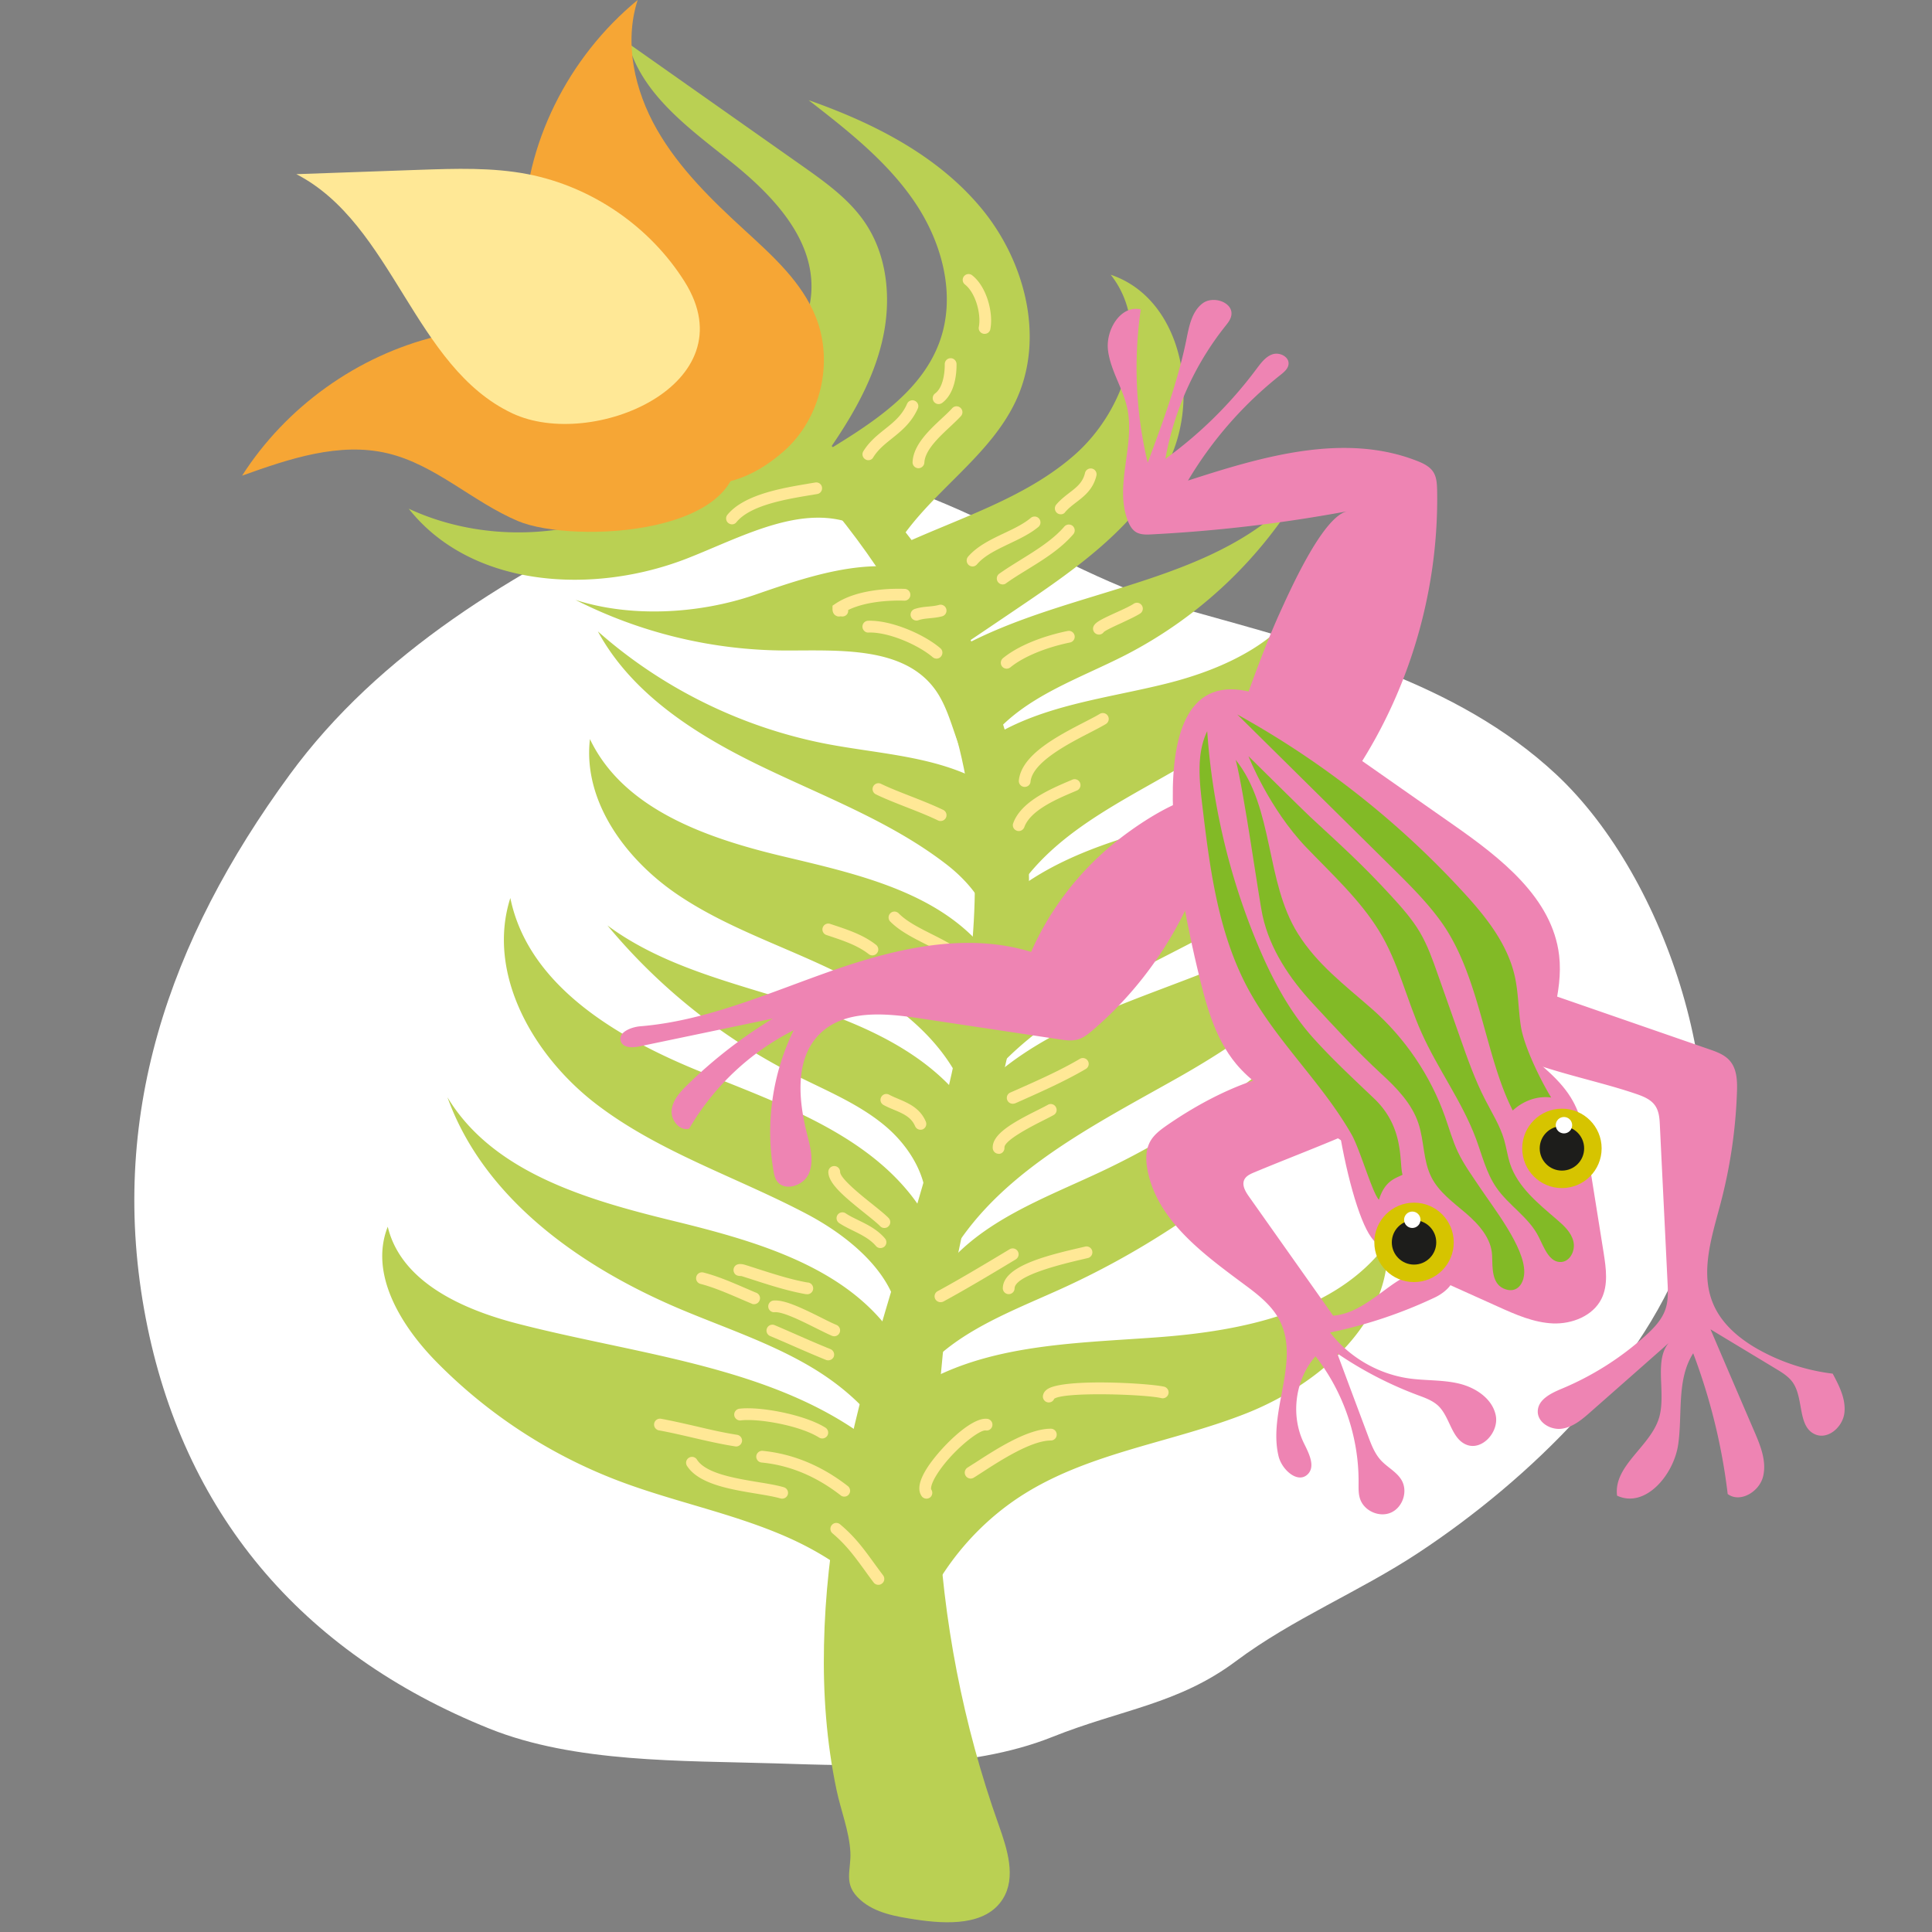
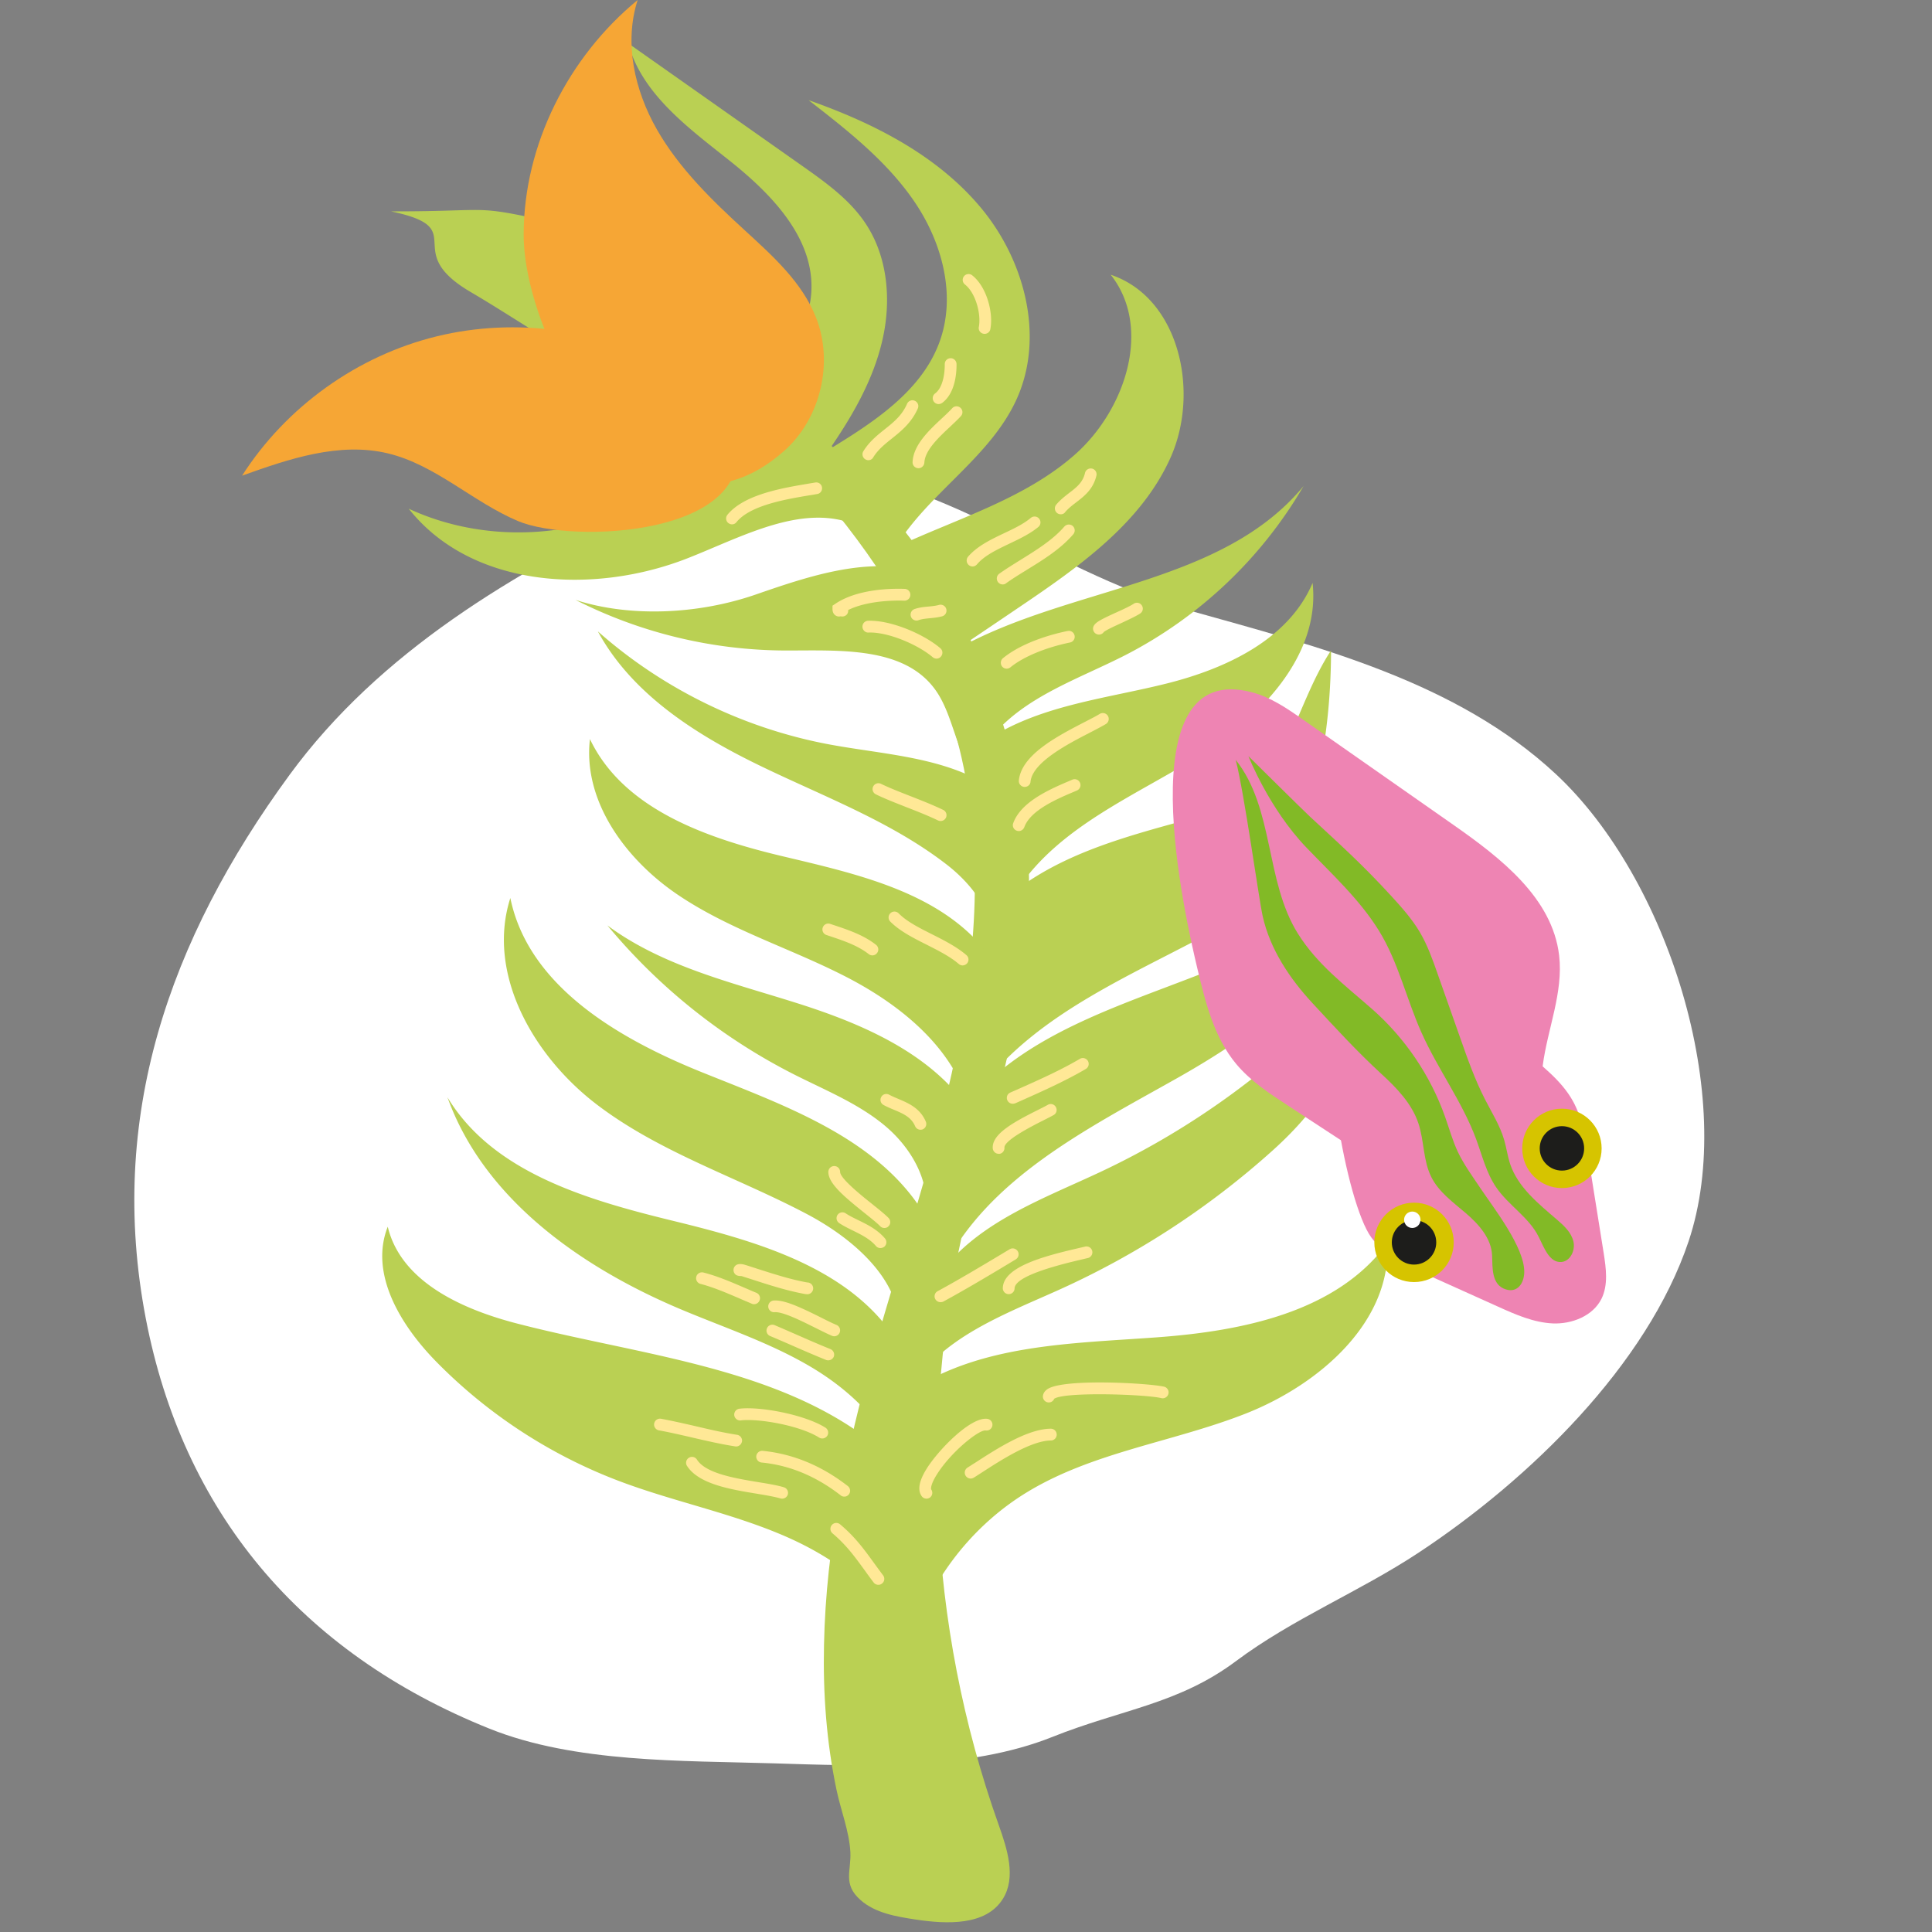
<svg xmlns="http://www.w3.org/2000/svg" id="Ebene_1" viewBox="0 0 200 200">
  <rect x="0" y="0" width="200" height="200" fill="#808080" stroke="none" />
  <style>.st0{fill:#fff}.st1{fill:#bad053}.st2{fill:#ffe896}.st3{fill:#f6a635}.st4{fill:#ee84b3}.st5{fill:#d6c400}.st6{fill:#1d1d1b}.st7{fill:#82ba26}</style>
  <path class="st0" d="M78.49 47.64c-3.47.11-7.83 3.25-10.88 4.71C53.15 59.25 39.3 67.49 30 80.18c-12.58 17.17-18.89 35.57-14.91 56.3 3.83 19.9 15.89 34.56 35.58 42.47 8.84 3.55 19.92 3.3 29.41 3.59 9.22.29 20.16.74 28.85-2.73 7.15-2.86 13.04-3.38 19.03-7.86 5.86-4.38 12.73-7.16 18.82-11.17 11.55-7.61 23.72-19.47 28.02-32.27 5.01-14.94-2.12-37.53-13.71-48.35-10.31-9.62-24.58-13.21-38.11-17-15.06-4.21-26.17-15.02-44.49-15.52z" />
  <path class="st1" d="M90.44 139.93c2.87-10.24 6.34-20.32 8.49-30.73 2.15-10.41 2.94-21.3.41-31.62-4.47-18.26-18.62-32.47-33.23-44.29C78.23 36.92 85.69 45 93.58 54.89s13.51 25.78 12.9 38.42c-.58 11.98-2.96 19.1-5.97 30.7-5.52 21.27-4.51 44.19 2.87 64.89.89 2.51 1.84 5.43.43 7.68-1.75 2.78-5.77 2.62-9.02 2.13-2.03-.31-4.19-.67-5.72-2.03-1.85-1.64-.94-3-1.04-4.96-.12-2.16-.99-4.31-1.44-6.46-1.03-4.91-1.4-9.94-1.29-14.95.2-10.31 2.37-20.49 5.14-30.38z" />
  <path class="st1" d="M48.74 30.24c-7.47-4.37.2-6.6-8.28-8.36 11.71.02 7.67-.89 19.1 1.64 4.37.96 8.75 2.33 12.39 4.95 3.63 2.62 6.44 6.67 6.68 11.14 2.87-2.46 5.24-5.85 5.37-9.63.18-5.46-4.17-9.92-8.45-13.33s-9.1-6.9-10.52-12.17L83 17.14c2.44 1.72 4.93 3.49 6.58 5.96 2.34 3.49 2.71 8.03 1.76 12.13-.94 4.09-3.08 7.81-5.47 11.27 4.61-2.82 9.52-6.01 11.38-11.08 1.76-4.79.3-10.28-2.56-14.5s-6.95-7.42-10.98-10.55c6.68 2.35 13.26 5.67 17.81 11.11s6.64 13.34 3.74 19.8c-2.73 6.07-9.1 9.71-12.57 15.39 6.33-2.98 13.31-4.97 18.56-9.59 5.25-4.62 8.07-13.15 3.73-18.64 7.09 2.37 9.25 12.09 6.2 18.92-3.05 6.83-9.55 11.36-15.75 15.55-2.08 1.41-4.17 2.82-6.25 4.22 11.66-6.47 27.28-6.53 35.77-16.82a45.401 45.401 0 0 1-18.38 17.47c-4.89 2.51-10.45 4.29-13.94 8.53 5.4-3.35 11.97-4.01 18.13-5.55 6.16-1.54 12.65-4.57 15.12-10.42.83 7.63-5.56 14.11-12.1 18.13s-14.09 7.15-18.38 13.51c5.95-4.4 13.46-5.93 20.57-7.98 7.11-2.05 7.76-10.48 11.82-16.67-.02 10.24-2.23 23.55-11.18 28.51-8.96 4.96-19.11 8.81-25.25 17.01 11.24-11.5 32.06-10.84 40.92-24.26-1.47 10.56-11.17 17.8-20.46 23.04S102.2 122 97.51 131.57c4.01-5.19 10.59-7.51 16.53-10.31a82.471 82.471 0 0 0 25.06-18.27c1.8 5.98-2.71 11.93-7.35 16.1a85.902 85.902 0 0 1-22.1 14.42c-5.83 2.63-12.44 5.02-15.57 10.6 7.35-4.97 16.82-5.02 25.68-5.67s18.61-2.6 23.86-9.76c.45 8.14-7 14.61-14.58 17.62-7.58 3-16 4-22.93 8.3-5.88 3.65-10.29 9.61-12.06 16.3-2.1-5.66-7.39-9.56-12.94-11.94-5.55-2.38-11.54-3.55-17.17-5.7a52.728 52.728 0 0 1-18.78-12.3c-3.67-3.74-6.95-9.09-5.02-13.97 1.37 5.72 7.73 8.56 13.42 10.03 13.87 3.59 29.6 4.67 39.65 14.88-1.55-4.58-5.33-8.11-9.51-10.54s-8.81-3.96-13.27-5.84c-10.3-4.35-20.33-11.4-24.11-21.93 4.69 7.78 14.41 10.6 23.23 12.76 8.82 2.15 18.54 4.88 23.36 12.58 1.22-5.69-4.21-10.52-9.36-13.24-7.27-3.84-15.29-6.39-21.82-11.39s-11.4-13.51-8.9-21.34c1.87 9.14 11.2 14.56 19.86 18.05s18.32 6.84 23.1 14.86c.6-3.52-1.45-7.05-4.19-9.34s-6.12-3.65-9.31-5.26A60.901 60.901 0 0 1 62.88 95.8c5.75 4.26 12.95 5.92 19.77 8.09s13.86 5.24 17.84 11.19c-1.48-6.33-7.02-10.91-12.79-13.9s-12.12-4.9-17.51-8.54c-5.39-3.63-9.87-9.68-9.12-16.13 3.45 7.24 12.02 10.23 19.82 12.1 7.8 1.86 16.38 3.71 21.31 10.03 1.39-3.34-1.35-6.94-4.21-9.15-5.81-4.49-12.83-7.07-19.43-10.28-6.6-3.21-13.16-7.39-16.67-13.85C68.54 71.25 76.8 75.31 85.52 77c5.67 1.09 11.73 1.27 16.67 4.24-3.24-1.97-3.15-6.73-5.35-9.81-3.25-4.55-9.96-4.08-15.55-4.09a48.397 48.397 0 0 1-21.72-5.24c5.53 1.79 12.58 1.55 18.68-.56 6.09-2.11 12.9-4.39 18.77-1.71-3.03-.95-5.04-3.83-7.88-5.24-5.62-2.78-12.07.88-17.91 3.18-9.76 3.85-22.41 3.12-28.92-5.11 8.65 4.01 19.4 3.04 27.19-2.46 1.83-1.29 3.52-2.82 5.59-3.67 2.45-1.01 5.21-.89 7.64.13-2.09-1.71-4.09-3.8-6.68-4.74-2.54-.92-5.41-.84-8.02-1.54-7.05-1.92-13.06-6.49-19.29-10.14z" />
  <path class="st2" d="M95.91 155.14c-.19 0-.38-.09-.5-.26-.44-.63-.28-1.56.51-2.83 1.19-1.92 4.57-5.42 6.3-5.17.33.05.56.36.51.69-.05.33-.35.56-.69.51-.69-.1-3.61 2.22-5.09 4.61-.62 1-.59 1.44-.55 1.5.19.27.13.65-.15.85-.1.06-.22.1-.34.1zm4.57-2.08a.615.615 0 0 1-.33-1.13c.24-.15.51-.33.82-.52 2.16-1.4 5.41-3.51 7.81-3.51.34 0 .61.27.61.61 0 .34-.27.61-.61.61-2.04.01-5.24 2.08-7.15 3.32-.31.2-.59.38-.83.53a.62.62 0 0 1-.32.09zm8.09-7.88c-.04 0-.07 0-.11-.01a.607.607 0 0 1-.49-.71c.03-.18.14-.45.48-.67 1.76-1.13 10.71-.59 12.1-.23a.61.61 0 0 1-.3 1.18c-1.57-.4-10.03-.69-11.12.06-.09.23-.31.38-.56.38zM97.36 134.8c-.22 0-.43-.12-.54-.32a.6.6 0 0 1 .25-.82c2.29-1.24 5.34-3.07 7.45-4.34.29-.17.66-.08.84.21.17.29.08.66-.21.84-2.11 1.28-5.19 3.12-7.5 4.37-.09.04-.19.06-.29.06zm6.02-15.36a.61.61 0 0 1-.61-.56c-.11-1.46 2.07-2.68 4.72-4 .4-.2.75-.38.98-.51a.6.6 0 0 1 .83.23.6.6 0 0 1-.23.83c-.25.14-.62.33-1.04.54-1.01.51-4.1 2.06-4.05 2.83.02.34-.23.63-.56.65-.01-.01-.02-.01-.04-.01zm1.04 14.53h-.01a.613.613 0 0 1-.6-.62c.04-2.15 4.01-3.26 7.74-4.12.33-.08.61-.14.81-.19a.61.61 0 0 1 .3 1.18l-.84.2c-4.49 1.04-6.78 2.04-6.79 2.96-.01.33-.28.59-.61.59zm.42-19.71a.61.61 0 0 1-.56-.36c-.14-.31 0-.67.31-.8l.57-.25c2.25-1 4.58-2.03 6.63-3.24a.606.606 0 1 1 .61 1.05c-2.11 1.24-4.47 2.29-6.75 3.31l-.57.25c-.08.02-.16.04-.24.04zm1.24-32.8h-.06a.613.613 0 0 1-.55-.66c.26-2.68 4.04-4.62 6.8-6.05.64-.33 1.19-.61 1.58-.85.29-.17.66-.08.84.21.17.29.08.66-.21.84-.43.26-1 .55-1.65.89-2.23 1.15-5.95 3.06-6.15 5.08-.02.31-.29.54-.6.54zm-.62 4.57c-.07 0-.14-.01-.21-.04a.596.596 0 0 1-.36-.78c.82-2.26 3.89-3.55 5.91-4.41l.23-.1a.61.61 0 0 1 .48 1.12l-.23.1c-1.83.77-4.6 1.94-5.24 3.7-.1.26-.33.41-.58.41zm-1.25-16.81c-.18 0-.35-.08-.47-.22a.625.625 0 0 1 .08-.86c2.13-1.74 5.39-2.56 6.7-2.82.33-.07.65.14.72.47.07.33-.14.65-.47.72-2.53.52-4.84 1.48-6.17 2.57-.12.09-.25.14-.39.14zm-3.53-10.58c-.14 0-.28-.05-.4-.15a.624.624 0 0 1-.07-.86c.95-1.1 2.36-1.78 3.73-2.43 1.04-.49 2.02-.96 2.77-1.59.26-.21.64-.18.86.08.21.26.18.64-.08.86-.87.72-1.97 1.24-3.02 1.74-1.31.63-2.56 1.22-3.33 2.13-.12.14-.29.22-.46.22zm3.12 1.86c-.19 0-.38-.09-.5-.26a.619.619 0 0 1 .14-.85c.69-.49 1.42-.94 2.19-1.42 1.66-1.03 3.37-2.09 4.55-3.46.22-.25.6-.28.86-.07.25.22.29.6.07.86-1.3 1.52-3.09 2.63-4.83 3.7-.76.47-1.48.91-2.13 1.38-.11.09-.23.12-.35.12zm9.96 5.19a.609.609 0 0 1-.54-.89c.21-.4.78-.69 2.36-1.41.71-.32 1.44-.66 1.78-.89a.6.6 0 0 1 .84.17.6.6 0 0 1-.17.84c-.43.28-1.17.62-1.95.99-.64.29-1.61.74-1.82.93-.11.17-.3.26-.5.26zm.54-.33zm-4.49-12.12c-.14 0-.28-.05-.39-.14a.616.616 0 0 1-.08-.86c.41-.49.89-.86 1.34-1.21.76-.58 1.41-1.08 1.64-2.07a.605.605 0 1 1 1.18.28c-.34 1.42-1.27 2.13-2.09 2.76-.42.32-.82.63-1.15 1.02-.1.15-.27.22-.45.22zm-19.92-5.6c-.11 0-.21-.03-.31-.09a.605.605 0 0 1-.21-.83c.59-.97 1.4-1.63 2.19-2.26.93-.74 1.81-1.44 2.34-2.66.14-.31.5-.45.8-.31.31.14.45.49.31.8-.66 1.49-1.74 2.35-2.7 3.12-.74.59-1.43 1.15-1.91 1.93-.1.19-.3.3-.51.3zm12.04-13.08c-.04 0-.08 0-.12-.01a.598.598 0 0 1-.48-.71c.25-1.31-.32-3.51-1.44-4.39a.605.605 0 0 1 .75-.95c1.51 1.19 2.21 3.89 1.88 5.57-.05.29-.3.49-.59.49zm-6.85 13.91h-.03a.613.613 0 0 1-.58-.64c.08-1.78 1.73-3.31 3.05-4.54.4-.37.77-.72 1.05-1.03.23-.25.61-.27.86-.04s.27.61.04.86c-.32.35-.71.71-1.12 1.1-1.16 1.08-2.6 2.43-2.66 3.71a.62.62 0 0 1-.61.58zm-19.3 5.81c-.14 0-.27-.05-.39-.14-.26-.21-.3-.6-.08-.86 1.73-2.1 5.69-2.76 8.31-3.2.27-.05.53-.09.77-.13.33-.06.65.16.7.49.06.33-.16.65-.49.7-.24.04-.5.09-.78.13-2.44.41-6.13 1.02-7.57 2.77-.12.16-.29.24-.47.24zm21.38-12.45a.611.611 0 0 1-.36-1.1c.76-.56 1.01-1.93 1-3.03 0-.34.26-.61.6-.62h.01c.33 0 .6.27.61.6.01.87-.11 3.01-1.49 4.03-.12.08-.25.12-.37.12zm-9.97 21.99c-.06 0-.11-.01-.17-.02-.2.05-.37.01-.53-.09-.31-.21-.31-.57-.31-.69v-.32l.27-.18c2.29-1.56 5.8-1.61 7.2-1.56.34.01.6.29.59.63-.01.34-.29.6-.63.59-.9-.03-3.75-.04-5.81.97.02.18-.03.36-.17.5-.12.11-.28.17-.44.17zm9.76 4.36c-.14 0-.28-.05-.4-.15-1.48-1.26-4.56-2.62-6.64-2.55-.32.03-.62-.25-.63-.59-.01-.34.25-.62.59-.63 2.38-.08 5.79 1.4 7.47 2.84.26.22.29.6.07.86-.12.15-.29.22-.46.22zm-2.08-3.94a.613.613 0 0 1-.2-1.19c.49-.17.97-.22 1.45-.26.38-.04.73-.07 1.09-.17a.61.61 0 1 1 .32 1.18c-.45.12-.88.16-1.29.2-.41.04-.81.08-1.15.2-.08.03-.15.04-.22.04zm2.49 20.75c-.09 0-.18-.02-.26-.06-.99-.48-2.16-.94-3.29-1.38-1.14-.45-2.22-.87-3.14-1.32a.605.605 0 1 1 .53-1.09c.88.43 1.94.84 3.06 1.28 1.15.45 2.34.92 3.38 1.42a.605.605 0 0 1-.28 1.15zM90.31 98.9c-.13 0-.26-.04-.38-.13-1.14-.9-2.62-1.39-4.05-1.87l-.33-.11a.603.603 0 0 1-.38-.77c.11-.32.45-.49.77-.38l.33.11c1.53.51 3.11 1.03 4.42 2.06.26.21.31.59.1.85-.12.16-.3.24-.48.24zm1.24 28.22c-.16 0-.32-.06-.44-.19-.32-.33-.95-.83-1.61-1.36-2.19-1.75-3.75-3.08-3.75-4.25 0-.34.27-.61.61-.61.34 0 .61.27.61.61 0 .67 2.22 2.45 3.29 3.3.72.58 1.35 1.08 1.73 1.47.23.24.23.63-.02.86-.11.12-.27.17-.42.17zm8.1-27.18c-.14 0-.28-.05-.4-.15-.92-.79-2.15-1.4-3.33-2-1.37-.69-2.78-1.4-3.76-2.39a.604.604 0 0 1 .01-.86c.24-.24.62-.23.86.01.84.85 2.11 1.49 3.44 2.16 1.25.63 2.54 1.28 3.57 2.16.26.22.29.6.07.86a.64.64 0 0 1-.46.21zm-18.68 55.2c-.06 0-.11-.01-.17-.02-.64-.19-1.55-.34-2.51-.5-2.66-.44-5.96-.98-7.17-2.87-.18-.28-.1-.66.19-.84.28-.18.66-.1.84.19.91 1.43 3.93 1.93 6.34 2.33 1 .16 1.95.32 2.65.53.32.09.51.43.41.76-.08.25-.32.42-.58.42zm6.43-.21c-.13 0-.26-.04-.37-.13-2.53-1.97-5.28-3.12-8.19-3.4a.613.613 0 0 1-.55-.66c.03-.33.33-.58.66-.55 3.14.31 6.11 1.54 8.82 3.65.26.21.31.59.11.85-.12.16-.3.24-.48.24zm-1.04-16.6c-.08 0-.16-.02-.24-.05-.47-.2-1.04-.49-1.65-.79-1.46-.73-3.45-1.73-4.28-1.65a.606.606 0 0 1-.66-.55c-.03-.33.22-.63.55-.66 1.08-.09 2.73.67 4.93 1.77.59.3 1.16.58 1.59.76a.61.61 0 0 1-.24 1.17zM76.2 149.74c-.03 0-.06 0-.09-.01-1.48-.23-2.95-.57-4.38-.9-1.16-.27-2.36-.55-3.52-.76a.612.612 0 0 1-.49-.71c.06-.33.38-.55.71-.49 1.2.22 2.41.5 3.59.77 1.4.33 2.86.67 4.28.89.33.05.56.36.51.69-.06.31-.32.52-.61.52zm1.86-14.73c-.08 0-.16-.01-.23-.05-.4-.17-.81-.34-1.22-.52-1.35-.58-2.74-1.18-4.09-1.53a.605.605 0 0 1-.44-.74c.08-.33.41-.52.74-.44 1.45.37 2.89.99 4.28 1.59.4.17.8.35 1.2.51.31.13.46.48.33.79a.61.61 0 0 1-.57.39zm7.06 13.9a.62.62 0 0 1-.32-.09c-2.03-1.28-6.36-2-8.11-1.78-.33.04-.64-.2-.68-.53-.04-.33.2-.64.53-.68 2.14-.26 6.76.61 8.91 1.96.28.18.37.55.19.84-.12.18-.32.28-.52.28zm5.81 15.15c-.18 0-.37-.08-.49-.24-.34-.45-.65-.87-.94-1.28-1.06-1.45-1.89-2.6-3.32-3.81a.606.606 0 0 1-.07-.86c.22-.26.6-.29.86-.07 1.55 1.3 2.46 2.56 3.52 4.02.29.4.6.82.93 1.26.2.27.15.65-.12.85-.11.09-.24.13-.37.13zm-5.19-23.24a.62.62 0 0 1-.23-.04c-1.18-.48-2.36-.99-3.5-1.49-.77-.34-1.54-.67-2.32-1a.61.61 0 0 1 .48-1.12c.78.33 1.55.67 2.33 1.01 1.13.5 2.31 1.01 3.47 1.48.31.13.46.48.34.79-.1.23-.33.37-.57.37zm-2.28-6.85c-.04 0-.07 0-.11-.01-1.82-.33-3.64-.91-5.4-1.48-.4-.13-.79-.25-1.18-.38-.32-.01-.64-.03-.79-.39a.62.62 0 0 1 .11-.65c.26-.29.72-.22 1.05-.12.39.12.79.25 1.19.38 1.72.55 3.5 1.13 5.24 1.44a.61.61 0 1 1-.11 1.21zm7.68-4.77c-.17 0-.34-.07-.46-.21-.62-.73-1.51-1.17-2.36-1.59-.49-.24-1-.49-1.45-.79a.61.61 0 0 1-.17-.84.61.61 0 0 1 .84-.17c.38.26.84.48 1.31.71.92.45 1.97.96 2.76 1.89.22.26.19.64-.07.86a.67.67 0 0 1-.4.14zm4.15-12.25c-.24 0-.46-.14-.56-.37-.4-.94-1.24-1.3-2.22-1.71-.34-.14-.69-.29-1.04-.48a.6.6 0 0 1-.25-.82.6.6 0 0 1 .82-.25c.3.16.61.29.94.43 1.06.45 2.27.96 2.86 2.36a.61.61 0 0 1-.32.8c-.07.03-.15.04-.23.04z" />
  <path class="st3" d="M53.62 53.94c-4.68-1.98-8.54-5.83-13.48-7.01-5.02-1.2-10.22.57-15.08 2.31 4.56-7.13 11.92-12.41 20.14-14.42s17.19-.75 24.53 3.46c2.86 1.64 5.64 3.96 6.4 7.17 2.36 10-16.84 10.89-22.51 8.49z" />
  <path class="st3" d="M81.15 46.7c3.79-3.34 5.18-9.14 3.32-13.84-1.43-3.63-4.46-6.35-7.34-8.99-3.43-3.14-6.82-6.43-9.13-10.47S64.58 4.43 66.01 0c-7.17 5.89-11.78 14.95-11.8 24.23-.04 11.6 13.2 34.59 26.94 22.47z" />
-   <path class="st2" d="M53.04 42.79c-10.21-4.8-12.33-19.59-22.36-24.76l12.73-.45c3.75-.13 7.55-.26 11.23.45 6.63 1.29 12.65 5.42 16.24 11.14 6.66 10.62-9.57 17.51-17.84 13.62z" />
  <path class="st4" d="M123.96 100.3c.83 3.48 1.72 7.09 4.01 9.84 1.47 1.76 3.41 3.04 5.33 4.29 4.06 2.66 8.12 5.32 12.19 7.98 2.64 1.73 5.77 3.54 8.78 2.57 2.65-.85 4.23-3.62 4.77-6.35.54-2.72.31-5.55.66-8.3.5-3.84 2.15-7.58 1.7-11.43-.7-5.94-6.03-10.07-10.93-13.5l-15.5-10.85c-1.68-1.18-3.4-2.37-5.39-2.89-13.09-3.44-6.83 23.55-5.62 28.64z" />
  <path class="st4" d="M141.95 128.09c1.35 1.84 3.52 2.85 5.59 3.78 2.52 1.13 5.03 2.27 7.55 3.4 1.81.82 3.68 1.64 5.66 1.73 1.98.08 4.14-.77 5.03-2.54.72-1.45.48-3.16.23-4.76-.54-3.4-1.09-6.8-1.63-10.2-.3-1.89-.62-3.83-1.55-5.51-1.21-2.19-3.3-3.7-5.18-5.35-4.3-3.79-14.41-14.51-19.04-5.65-2.28 4.38.74 21.54 3.34 25.1z" />
-   <path class="st4" d="M120.76 116.52c-.66.46-1.32.96-1.7 1.66-.48.88-.46 1.95-.27 2.94 1 5.24 5.81 8.72 10.09 11.9 1.38 1.02 2.78 2.12 3.57 3.64 2.2 4.24-1.22 9.46-.09 14.1.34 1.39 1.98 2.86 3.01 1.86.83-.81.13-2.17-.38-3.2-1.42-2.89-.93-6.6 1.19-9.02 2.89 3.69 4.49 8.37 4.46 13.05 0 .57-.03 1.16.15 1.7.41 1.26 2 1.97 3.21 1.43s1.76-2.19 1.1-3.34c-.5-.87-1.47-1.33-2.15-2.07-.64-.7-.99-1.61-1.32-2.5-1.07-2.86-2.14-5.71-3.2-8.57a38.97 38.97 0 0 0 8.33 4.32c.76.28 1.55.56 2.14 1.12 1.21 1.17 1.34 3.37 2.89 4.01 1.62.67 3.4-1.31 3.05-3.03-.35-1.72-2.05-2.86-3.76-3.28-1.71-.42-3.5-.3-5.24-.55-3.19-.46-6.18-2.2-8.15-4.75a48.06 48.06 0 0 0 10.83-3.62c1.13-.53 2.43-1.7 1.79-2.77-2.09-.91-4.48.22-6.33 1.54-1.85 1.32-3.7 2.93-5.97 3.11-2.91-4.12-5.82-8.23-8.73-12.35-.36-.51-.74-1.16-.47-1.73.19-.39.61-.58 1.01-.75 4.72-1.97 9.62-3.74 14.17-6.03-5.57-8.36-16.64-3.4-23.23 1.18zm48.46-3.33c.8.27 1.66.58 2.13 1.28.4.59.45 1.34.48 2.05.26 5.39.53 10.78.79 16.18.05.95.09 1.92-.21 2.82-.37 1.1-1.21 1.97-2.07 2.75-2.55 2.3-5.5 4.17-8.67 5.49-1.1.46-2.43 1.1-2.48 2.3-.06 1.18 1.32 2 2.48 1.84 1.17-.16 2.12-.97 3-1.75 2.88-2.54 5.77-5.08 8.65-7.63-2.41 1.61-.76 5.42-1.56 8.2-.87 3.02-4.76 4.99-4.36 8.11 2.91 1.36 5.88-2.15 6.33-5.33.45-3.18-.18-6.7 1.55-9.41 1.77 4.69 2.98 9.59 3.57 14.57 1.29.96 3.27-.24 3.66-1.8s-.25-3.17-.89-4.65c-1.52-3.53-3.04-7.07-4.55-10.6 2.26 1.37 4.53 2.73 6.79 4.1.65.39 1.31.8 1.74 1.42 1.15 1.67.46 4.6 2.34 5.37 1.33.54 2.82-.8 2.99-2.23.17-1.43-.53-2.8-1.21-4.07-2.55-.31-5.05-1.09-7.32-2.3-2.13-1.13-4.15-2.74-5.07-4.97-1.36-3.27-.11-6.96.79-10.38.99-3.76 1.56-7.63 1.69-11.52.04-1.13 0-2.37-.74-3.22-.54-.63-1.37-.93-2.16-1.2-7.97-2.76-15.94-5.52-23.9-8.28-.51-.18-1.04-.36-1.58-.28-4.88.72 1.67 7.35 3.22 8.24 4.16 2.39 10.02 3.36 14.57 4.9zM139.5 52.92c-6.71 1.25-13.49 2.05-20.31 2.4-.54.03-1.11.04-1.58-.23-.43-.26-.68-.72-.86-1.18-1.41-3.65.76-7.79-.05-11.62-.44-2.08-1.74-3.92-2-6.03-.26-2.11 1.32-4.72 3.39-4.23-.76 5.27-.52 10.69.72 15.87 1.56-4.2 3.13-8.42 4.02-12.82.27-1.36.57-2.87 1.68-3.69s3.22-.07 2.95 1.29c-.08.42-.36.76-.63 1.1-3.16 3.97-5.3 8.73-6.19 13.72 3.6-2.6 6.79-5.76 9.44-9.32.46-.61.95-1.28 1.67-1.51s1.71.26 1.64 1.02c-.04.48-.46.82-.83 1.12a40.124 40.124 0 0 0-9.58 10.94c7.71-2.5 16.18-5 23.73-2.03.64.25 1.3.57 1.67 1.15.34.54.37 1.2.39 1.84.19 10.19-2.74 20.41-8.31 28.94-2.23 3.41-5.91 7.05-10.18 4.59-3.53-2.03-3.67-5.34-2.45-8.71 1.43-3.96 2.88-8.13 4.6-11.97.99-2.15 4.49-10.16 7.07-10.64zm-26.4 53.74c-.46.39-.94.78-1.51.94-.62.18-1.29.09-1.94-.01l-14.56-2.19c-3.55-.53-7.68-.89-10.23 1.63-2.61 2.58-2.21 6.87-1.3 10.42.34 1.34.72 2.8.16 4.07-.57 1.26-2.57 1.87-3.32.7-.2-.31-.27-.67-.33-1.03-.85-4.9-.1-10.07 2.09-14.54a26.24 26.24 0 0 0-10.82 10.19c-1 .27-1.92-.9-1.81-1.93.11-1.03.87-1.87 1.61-2.59 2.68-2.62 5.66-4.93 8.86-6.88l-13.8 2.88c-.7.15-1.64.18-1.92-.48-.39-.93 1.01-1.52 2.01-1.6 6.94-.57 13.42-3.52 20-5.81 6.58-2.29 13.79-3.94 20.45-1.89 2.04-4.65 5.3-8.75 9.33-11.84 2-1.54 10.22-7.42 11.54-2.26.4 1.57-1.21 2.89-1.99 4.06-1.37 2.04-2.16 4.25-3.27 6.43-2.29 4.46-5.44 8.48-9.25 11.73z" />
  <circle class="st5" cx="146.38" cy="128.61" r="4.11" />
  <circle class="st5" cx="161.69" cy="118.88" r="4.11" />
  <circle class="st6" cx="161.69" cy="118.88" r="2.3" />
  <circle class="st6" cx="146.38" cy="128.61" r="2.3" />
-   <circle class="st0" cx="161.9" cy="116.48" r=".85" />
  <circle class="st0" cx="146.2" cy="126.27" r=".85" />
-   <path class="st7" d="M142.25 113.72c-2.14-2.04-4.31-4.05-6.29-6.25-2.59-2.88-4.4-6.39-5.88-9.97a69.755 69.755 0 0 1-5.11-21.81c-1.1 2.29-.83 4.97-.53 7.49.77 6.51 1.6 13.19 4.66 18.99 2.94 5.55 7.72 9.84 10.82 15.28.86 1.51 2.16 6.09 2.83 6.75.61-2.02 1.77-2.23 2.44-2.59-.37-1.32.23-4.87-2.94-7.89zm18.33-.1c-1.11-1.81-2.81-5.28-3.14-7.38-.27-1.73-.25-3.51-.64-5.22-.77-3.37-3.03-6.18-5.37-8.72a92.47 92.47 0 0 0-23.35-18.34l16.03 15.85c1.81 1.79 3.63 3.59 5.11 5.66 3.99 5.6 4.49 13.84 7.38 19.49 1.93-1.77 3.98-1.34 3.98-1.34z" />
  <path class="st7" d="M154.46 129.94c-.08-1.75-1.37-3.19-2.69-4.33-1.33-1.14-2.82-2.2-3.6-3.76-.86-1.71-.73-3.75-1.34-5.57-.68-2.04-2.24-3.65-3.82-5.1-2.58-2.38-4.75-4.75-7.13-7.32-2.39-2.58-4.41-5.61-5.17-9.03-.42-1.91-1.9-12.74-2.79-16.17 4 5.02 3.03 12.55 6.44 17.99 2 3.19 4.83 5.31 7.65 7.78 3.43 3.01 6.07 6.9 7.59 11.2.43 1.21.77 2.46 1.32 3.62.62 1.31 1.49 2.49 2.29 3.69 1.39 2.09 4.64 6.19 4.58 8.78-.03 1.13-.7 2.13-1.9 1.76-1.54-.47-1.37-2.32-1.43-3.54zm-10.43-37.18c1.08 1.18 2.16 2.39 2.97 3.77.78 1.33 1.3 2.8 1.81 4.25.79 2.23 1.57 4.46 2.36 6.69.76 2.16 1.52 4.32 2.57 6.36.7 1.37 1.54 2.69 1.97 4.17.24.82.35 1.68.62 2.5.81 2.41 2.92 4.1 4.85 5.76.72.62 1.46 1.3 1.69 2.22.24.91-.29 2.08-1.23 2.16-1.24.1-1.79-1.47-2.35-2.59-1-2.03-3.12-3.26-4.4-5.13-1.03-1.5-1.46-3.32-2.09-5.02-1.44-3.87-3.97-7.24-5.65-11.01-1.56-3.48-2.4-7.3-4.4-10.54-2-3.24-4.86-5.85-7.5-8.6-3.9-4.06-6.01-9.47-6.01-9.47s5.73 5.67 6.38 6.27c3.23 2.99 5.43 4.96 8.41 8.21z" />
</svg>